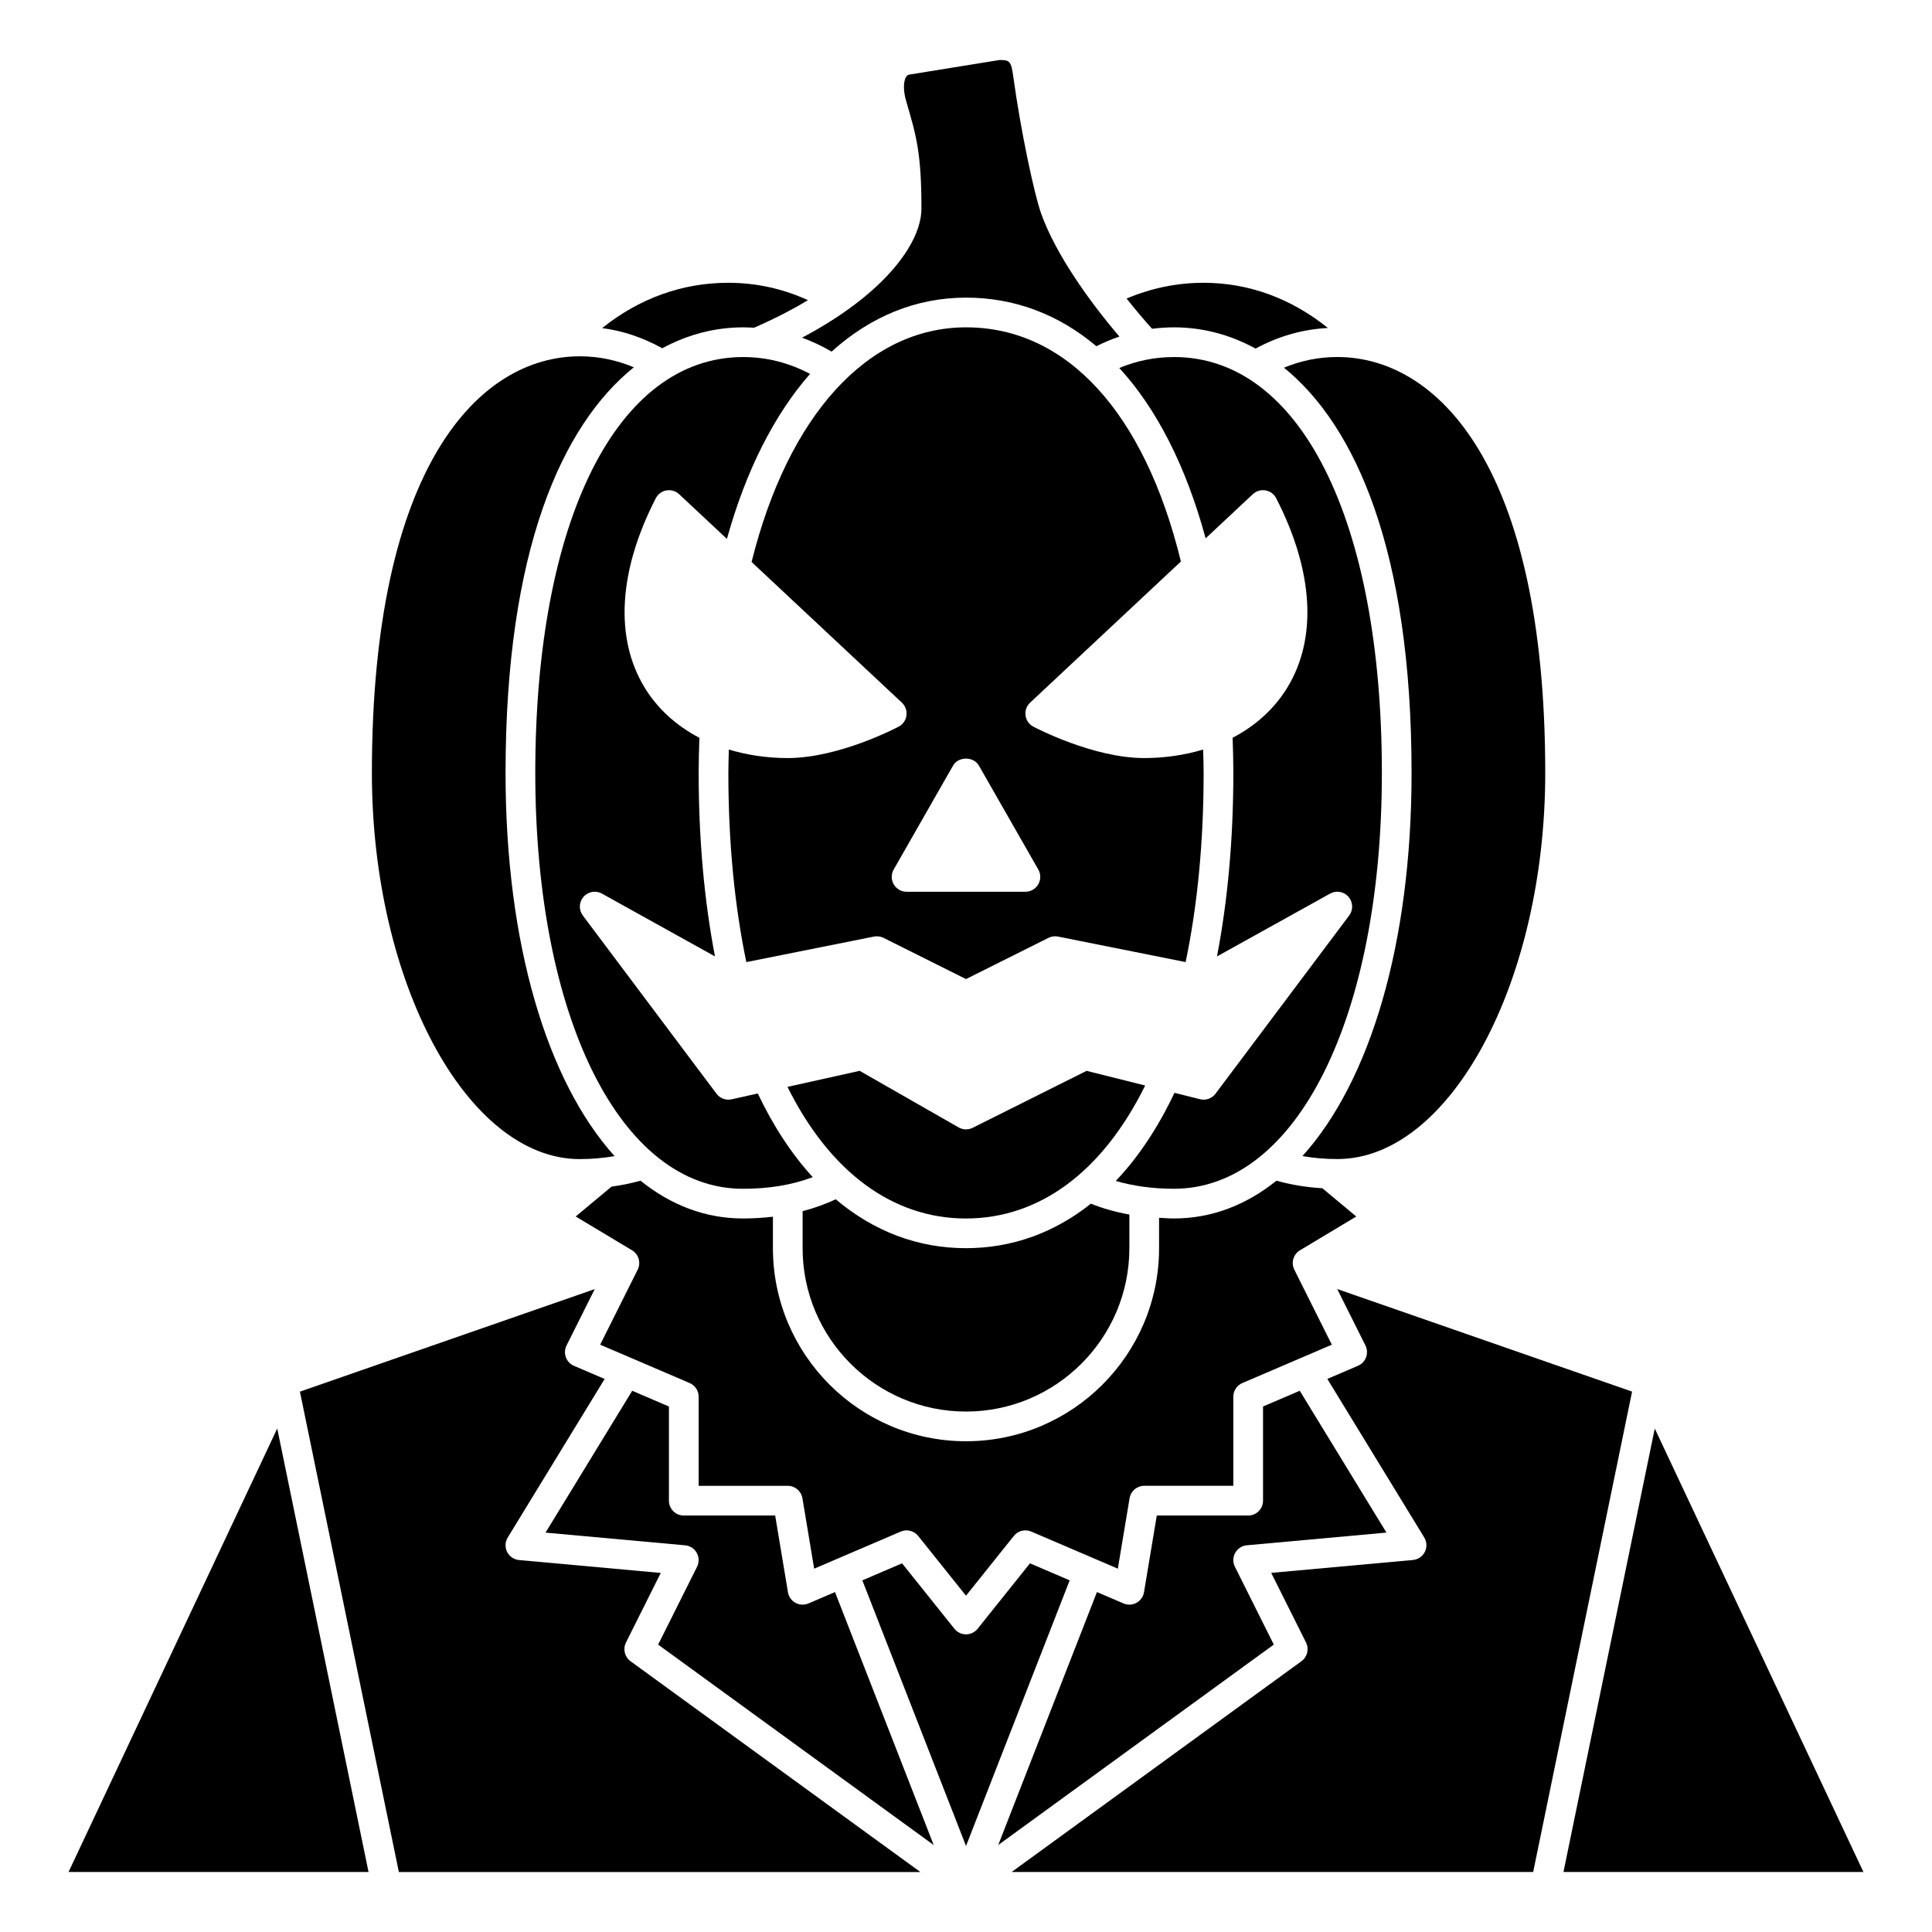
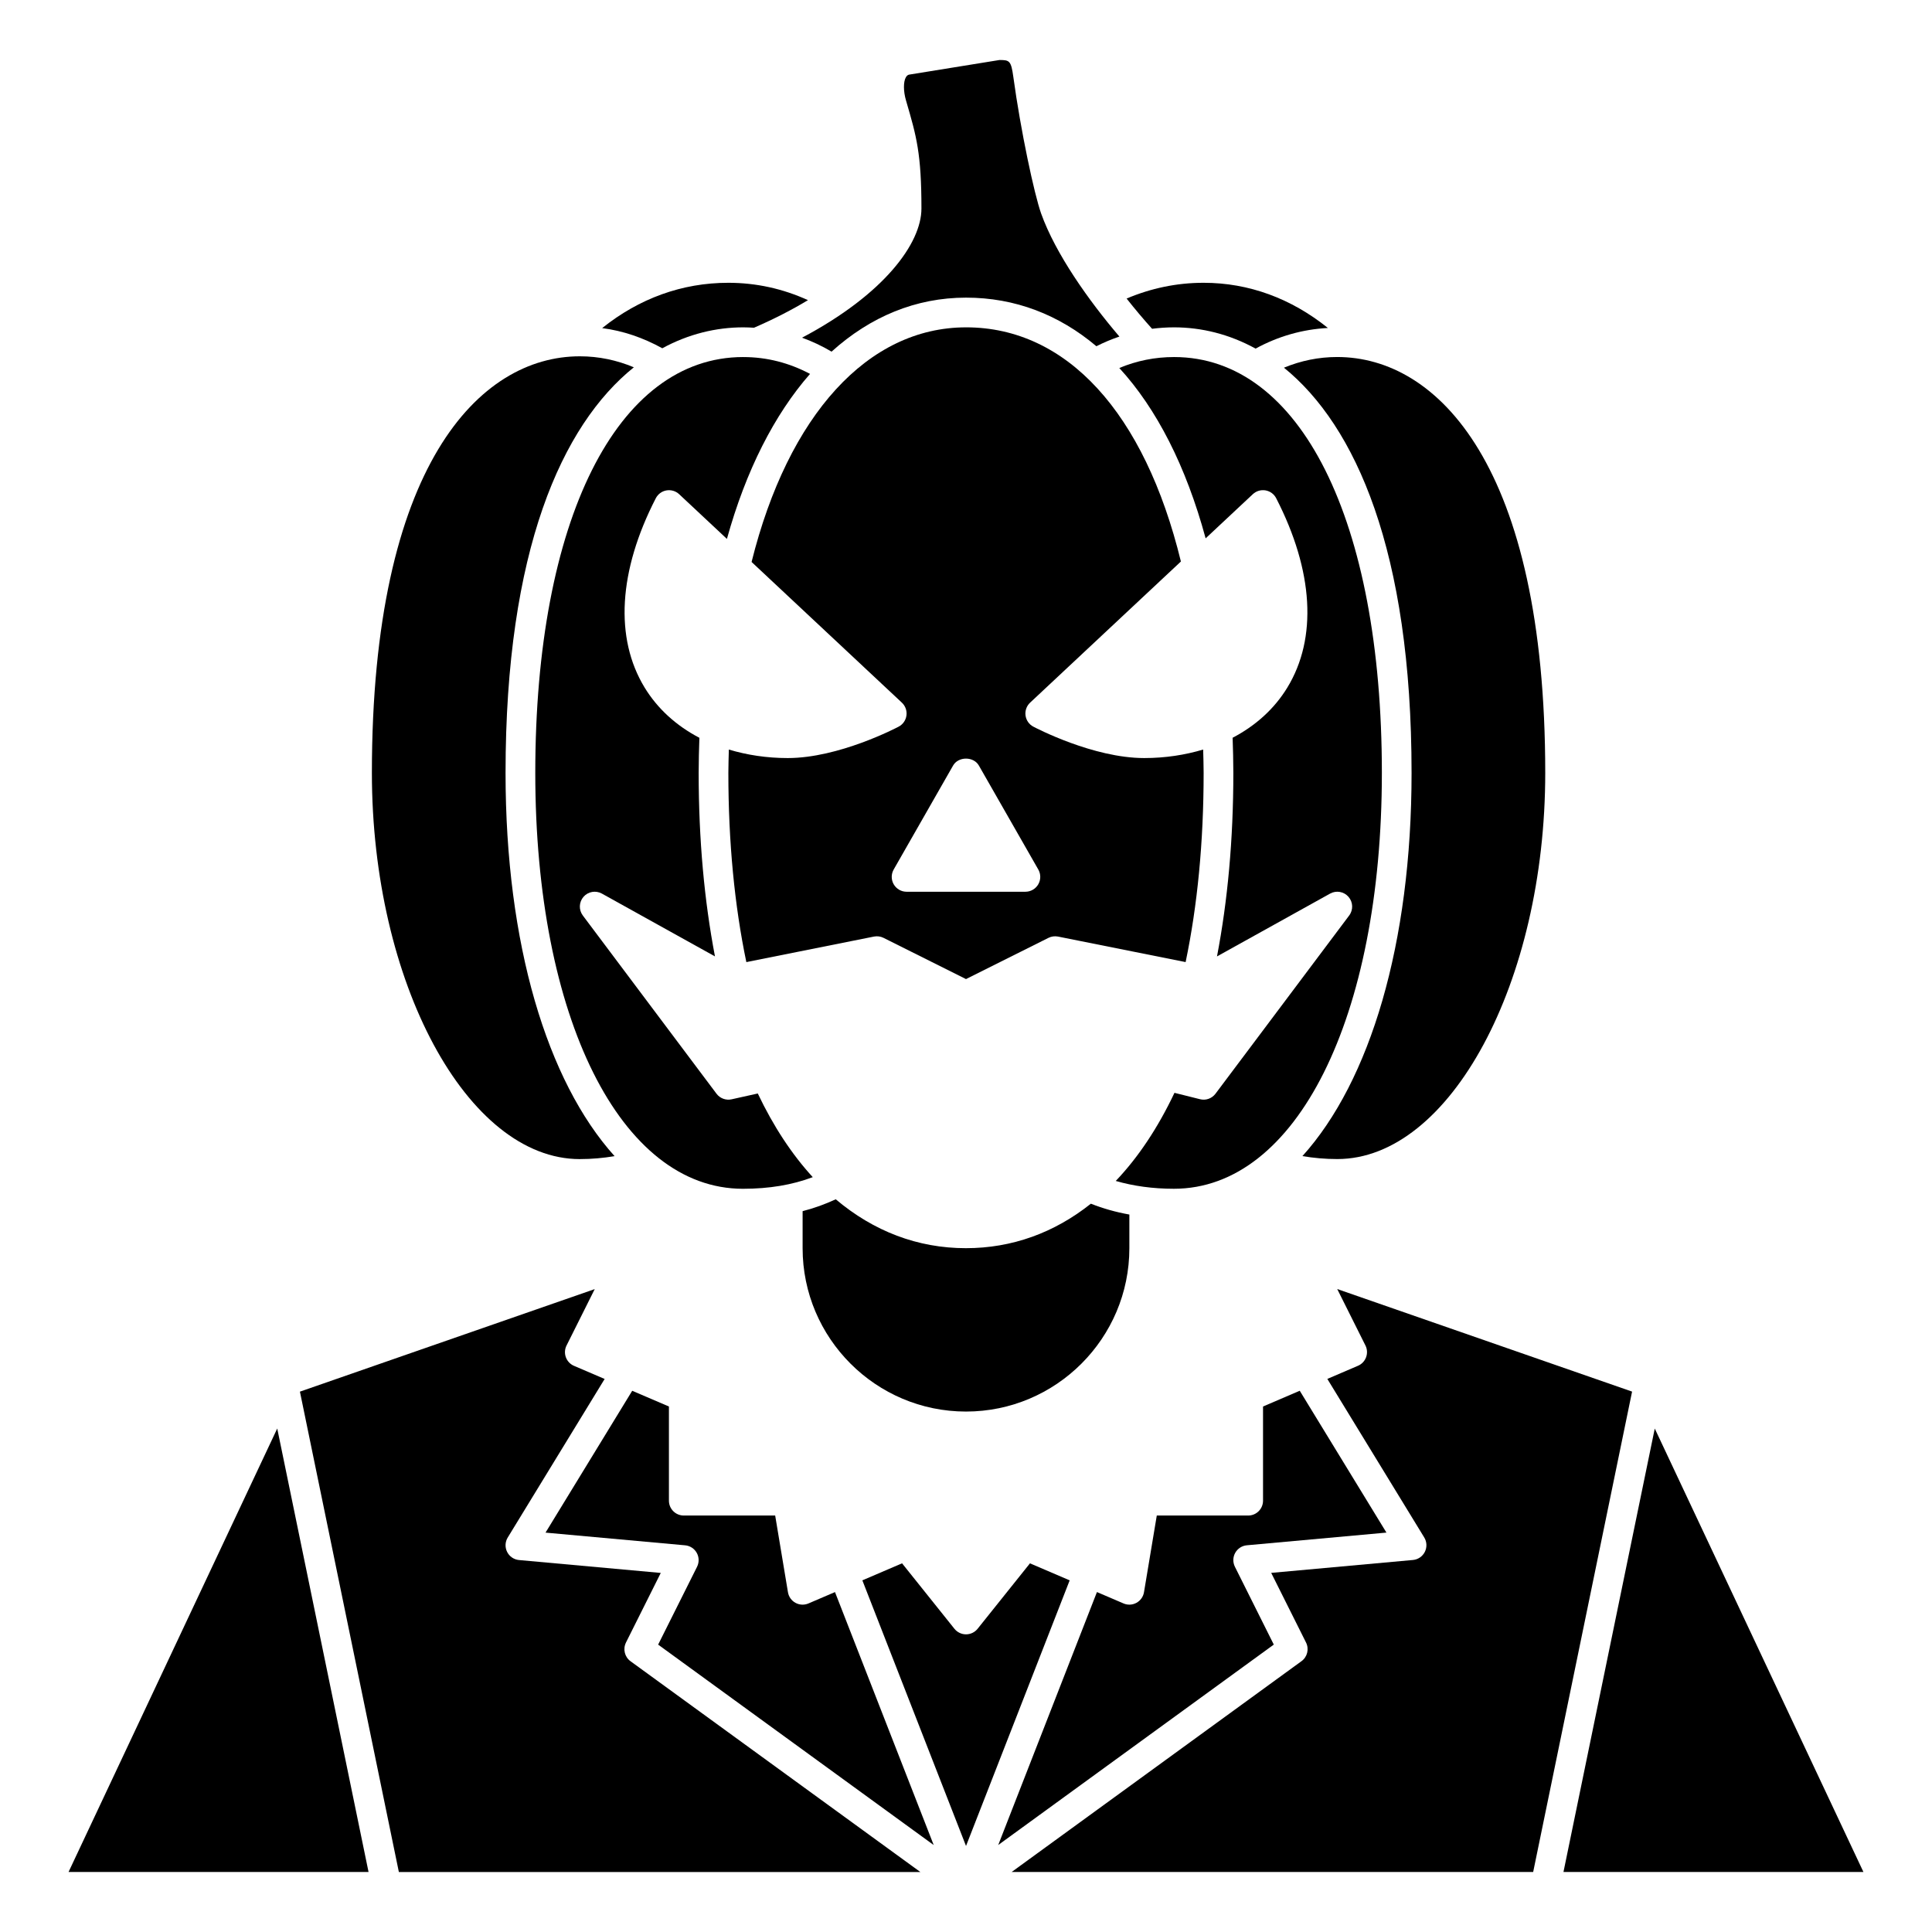
<svg xmlns="http://www.w3.org/2000/svg" fill="#000000" width="800px" height="800px" version="1.1" viewBox="144 144 512 512">
  <g>
    <path d="m455.13 230.75h0.023c7.234 0.004 14.582 1.785 21.59 5.633 5.996-3.273 12.414-5.106 19.164-5.469-9.738-7.824-20.941-11.969-32.934-11.973h-0.023c-7.125 0-13.945 1.453-20.387 4.176 2.266 2.871 4.547 5.566 6.75 8.012 1.914-0.242 3.852-0.379 5.816-0.379z" />
    <path d="m340.96 238.62c-33.477 0.012-55.105 43.273-55.105 110.21 0 64.891 22.629 110.21 55.023 110.21 6.961 0 13.059-1.023 18.512-3.082-5.531-6.031-10.426-13.453-14.57-22.172l-6.938 1.543c-1.508 0.332-3.074-0.242-4.004-1.484l-35.426-47.23c-1.113-1.484-1.039-3.547 0.18-4.949 1.219-1.398 3.25-1.758 4.875-0.855l29.965 16.645c-2.809-14.668-4.32-30.926-4.32-48.645 0-3.184 0.094-6.238 0.191-9.289-6.062-3.168-11.047-7.637-14.504-13.297-7.996-13.109-6.949-30.934 2.953-50.184 0.566-1.098 1.609-1.871 2.824-2.078 1.227-0.203 2.461 0.16 3.363 1.004l12.66 11.848c5.043-18.168 12.59-32.961 22.027-43.73-5.5-2.914-11.414-4.461-17.688-4.461-0.008 0.004-0.012 0.004-0.02 0.004z" />
    <path d="m510.21 348.83c0-66.938-21.609-110.2-55.055-110.21h-0.02c-5.062 0-9.918 0.984-14.508 2.902 9.898 10.781 17.695 26.039 22.879 45.145l12.508-11.707c0.902-0.844 2.141-1.211 3.363-1.004 1.215 0.211 2.262 0.98 2.824 2.078 9.902 19.25 10.949 37.074 2.953 50.184-3.453 5.656-8.434 10.125-14.496 13.293 0.098 3.047 0.191 6.102 0.191 9.289 0 17.715-1.516 33.977-4.332 48.66l29.973-16.648c1.629-0.906 3.656-0.547 4.875 0.855 1.223 1.398 1.301 3.465 0.18 4.949l-35.426 47.23c-0.949 1.266-2.57 1.852-4.102 1.457l-6.769-1.691c-4.394 9.273-9.617 17.113-15.562 23.352 4.664 1.348 9.805 2.07 15.418 2.07 32.445 0 55.105-45.32 55.105-110.21z" />
    <path d="m518.08 348.83c0 45.305-11 81.691-28.926 101.55 2.961 0.5 6.043 0.781 9.246 0.781 29.871 0 55.105-46.863 55.105-102.34 0-81.242-28.473-110.2-55.121-110.21h-0.02c-4.918 0-9.633 0.984-14.105 2.828 18.988 15.391 33.82 48.594 33.82 107.38z" />
    <path d="m356.55 233.49c2.684 0.977 5.297 2.199 7.824 3.699 10.285-9.297 22.375-14.309 35.625-14.312h0.023c12.941 0 24.586 4.492 34.535 12.879 1.988-1.008 4.019-1.863 6.098-2.562-8.168-9.562-16.93-21.953-20.742-32.605-1.816-5.074-5.434-22.004-7.371-36.219-0.59-4.305-1.027-4.461-3.66-4.469l-24 3.883c-0.355 0.09-0.613 0.348-0.812 0.688-0.691 1.188-0.684 3.711 0.027 6.137l0.121 0.418c2.644 9.07 3.973 13.621 3.973 28.238 0 9.203-9.875 22.715-31.641 34.227z" />
-     <path d="m488.5 475.34 14.93-8.953-8.988-7.488c-4.25-0.25-8.316-0.934-12.168-2-8.062 6.473-17.207 10.008-27.172 10.008-1.348 0-2.629-0.109-3.938-0.18l0.004 8.051c0 28.215-22.953 51.168-51.168 51.168s-51.168-22.953-51.168-51.168v-8.336c-2.57 0.297-5.215 0.465-7.957 0.465-9.949 0-19.082-3.535-27.133-10.008-2.473 0.684-5.031 1.215-7.676 1.566l-9.5 7.918 14.93 8.953c1.762 1.059 2.414 3.293 1.496 5.137l-9.941 19.883 23.715 10.164c1.449 0.621 2.383 2.047 2.383 3.621v23.617h23.617c1.926 0 3.566 1.395 3.883 3.289l3.113 18.668 22.941-9.832c1.625-0.699 3.519-0.223 4.625 1.156l12.672 15.84 12.672-15.84c1.105-1.383 2.996-1.859 4.625-1.156l22.941 9.832 3.113-18.668c0.312-1.898 1.953-3.293 3.879-3.293h23.617v-23.617c0-1.574 0.938-3 2.387-3.617l23.715-10.164-9.941-19.883c-0.922-1.84-0.266-4.074 1.492-5.133z" />
    <path d="m356.7 474.78c0 23.871 19.426 43.297 43.297 43.297s43.297-19.426 43.297-43.297v-8.914c-3.613-0.641-7.004-1.617-10.199-2.875-9.707 7.723-20.91 11.789-33.121 11.789-12.797 0-24.469-4.496-34.492-12.957-2.769 1.281-5.684 2.359-8.781 3.144z" />
-     <path d="m447.48 431.67-15.531-3.883-30.184 15.094c-0.559 0.277-1.16 0.414-1.762 0.414-0.672 0-1.352-0.172-1.953-0.52l-26.234-14.992-19.129 4.25c11.215 22.535 27.871 34.879 47.293 34.879 19.543 0 36.277-12.473 47.5-35.242z" />
    <path d="m400.02 230.75h-0.02c-25.996 0.012-47.117 23.23-56.824 62.176l39.832 37.285c0.93 0.875 1.379 2.133 1.211 3.394-0.164 1.258-0.934 2.367-2.059 2.961-0.641 0.336-15.879 8.328-29.395 8.328-5.598 0-10.816-0.816-15.613-2.254-0.047 2.051-0.129 4.051-0.129 6.164 0 18.441 1.648 35.23 4.766 50.164l33.82-6.766c0.859-0.168 1.75-0.051 2.535 0.34l21.855 10.926 21.855-10.926c0.785-0.391 1.672-0.508 2.535-0.34l33.812 6.762c3.121-14.934 4.773-31.73 4.773-50.16 0-2.109-0.078-4.117-0.125-6.164-4.801 1.434-10.02 2.254-15.621 2.254-13.516 0-28.754-7.988-29.395-8.328-1.125-0.594-1.891-1.699-2.059-2.961-0.168-1.258 0.285-2.523 1.211-3.394l39.965-37.406c-9.621-39.449-30.277-62.055-56.934-62.055zm19.141 143.68c0.695 1.219 0.691 2.711-0.012 3.93-0.707 1.215-2.004 1.961-3.406 1.961h-31.488c-1.402 0-2.699-0.742-3.406-1.961-0.703-1.215-0.707-2.707-0.012-3.93l15.742-27.551c1.398-2.453 5.438-2.453 6.832 0z" />
    <path d="m340.96 230.75h0.023c0.957 0 1.898 0.047 2.836 0.102 5.461-2.367 10.188-4.828 14.301-7.309-6.676-3.043-13.742-4.598-21.094-4.602h-0.012c-12.281 0-23.664 4.168-33.434 12.008 5.582 0.723 10.898 2.562 15.934 5.344 6.957-3.785 14.258-5.539 21.445-5.543z" />
    <path d="m358.25 568.93c-1.113 0.477-2.379 0.418-3.441-0.164-1.059-0.574-1.793-1.613-1.992-2.805l-3.387-20.328h-24.219c-2.172 0-3.938-1.758-3.938-3.938v-24.957l-9.73-4.168-22.973 37.59 36.996 3.363c1.297 0.117 2.453 0.871 3.082 2.008 0.633 1.133 0.66 2.512 0.082 3.676l-10.316 20.633 73.027 53.113-26.16-67.035z" />
    <path d="m471.26 559.2c-0.578-1.164-0.551-2.543 0.082-3.676 0.633-1.137 1.785-1.887 3.082-2.008l36.996-3.363-22.973-37.59-9.73 4.176v24.957c0 2.176-1.762 3.938-3.938 3.938h-24.219l-3.391 20.324c-0.195 1.191-0.934 2.227-1.992 2.805-1.062 0.586-2.332 0.645-3.441 0.164l-7.035-3.016-26.16 67.035 73.027-53.113z" />
    <path d="m582.53 522.58-24.195 117.52h79.496z" />
    <path d="m498.38 485.61 7.477 14.957c0.484 0.969 0.547 2.094 0.172 3.113-0.375 1.02-1.148 1.84-2.144 2.262l-8.129 3.484 25.68 42.016c0.711 1.16 0.77 2.606 0.16 3.82s-1.805 2.031-3.16 2.152l-37.555 3.414 9.23 18.457c0.863 1.723 0.352 3.812-1.203 4.945l-76.801 55.859h138.2l26.211-127.3z" />
    <path d="m416.95 558.3-13.875 17.344c-0.746 0.93-1.875 1.473-3.07 1.473s-2.328-0.543-3.074-1.477l-13.875-17.344-10.523 4.512 27.473 70.395 27.469-70.395z" />
    <path d="m309.88 579.3 9.23-18.457-37.555-3.414c-1.355-0.121-2.551-0.938-3.16-2.152-0.609-1.215-0.551-2.66 0.16-3.82l25.68-42.016-8.129-3.484c-0.996-0.426-1.77-1.242-2.144-2.262-0.375-1.02-0.312-2.144 0.172-3.113l7.477-14.957-78.129 27.176 26.219 127.3h138.2l-76.805-55.855c-1.555-1.133-2.066-3.223-1.211-4.941z" />
    <path d="m162.17 640.09h79.496l-24.195-117.52z" />
    <path d="m297.66 451.17c3.191 0 6.262-0.281 9.211-0.781-17.902-19.859-28.895-56.25-28.895-101.55 0-58.934 14.918-92.16 34-107.5-4.539-1.902-9.32-2.914-14.312-2.914h-0.02c-26.633 0.008-55.09 29.02-55.09 110.41 0 55.473 25.234 102.34 55.105 102.34z" />
  </g>
</svg>